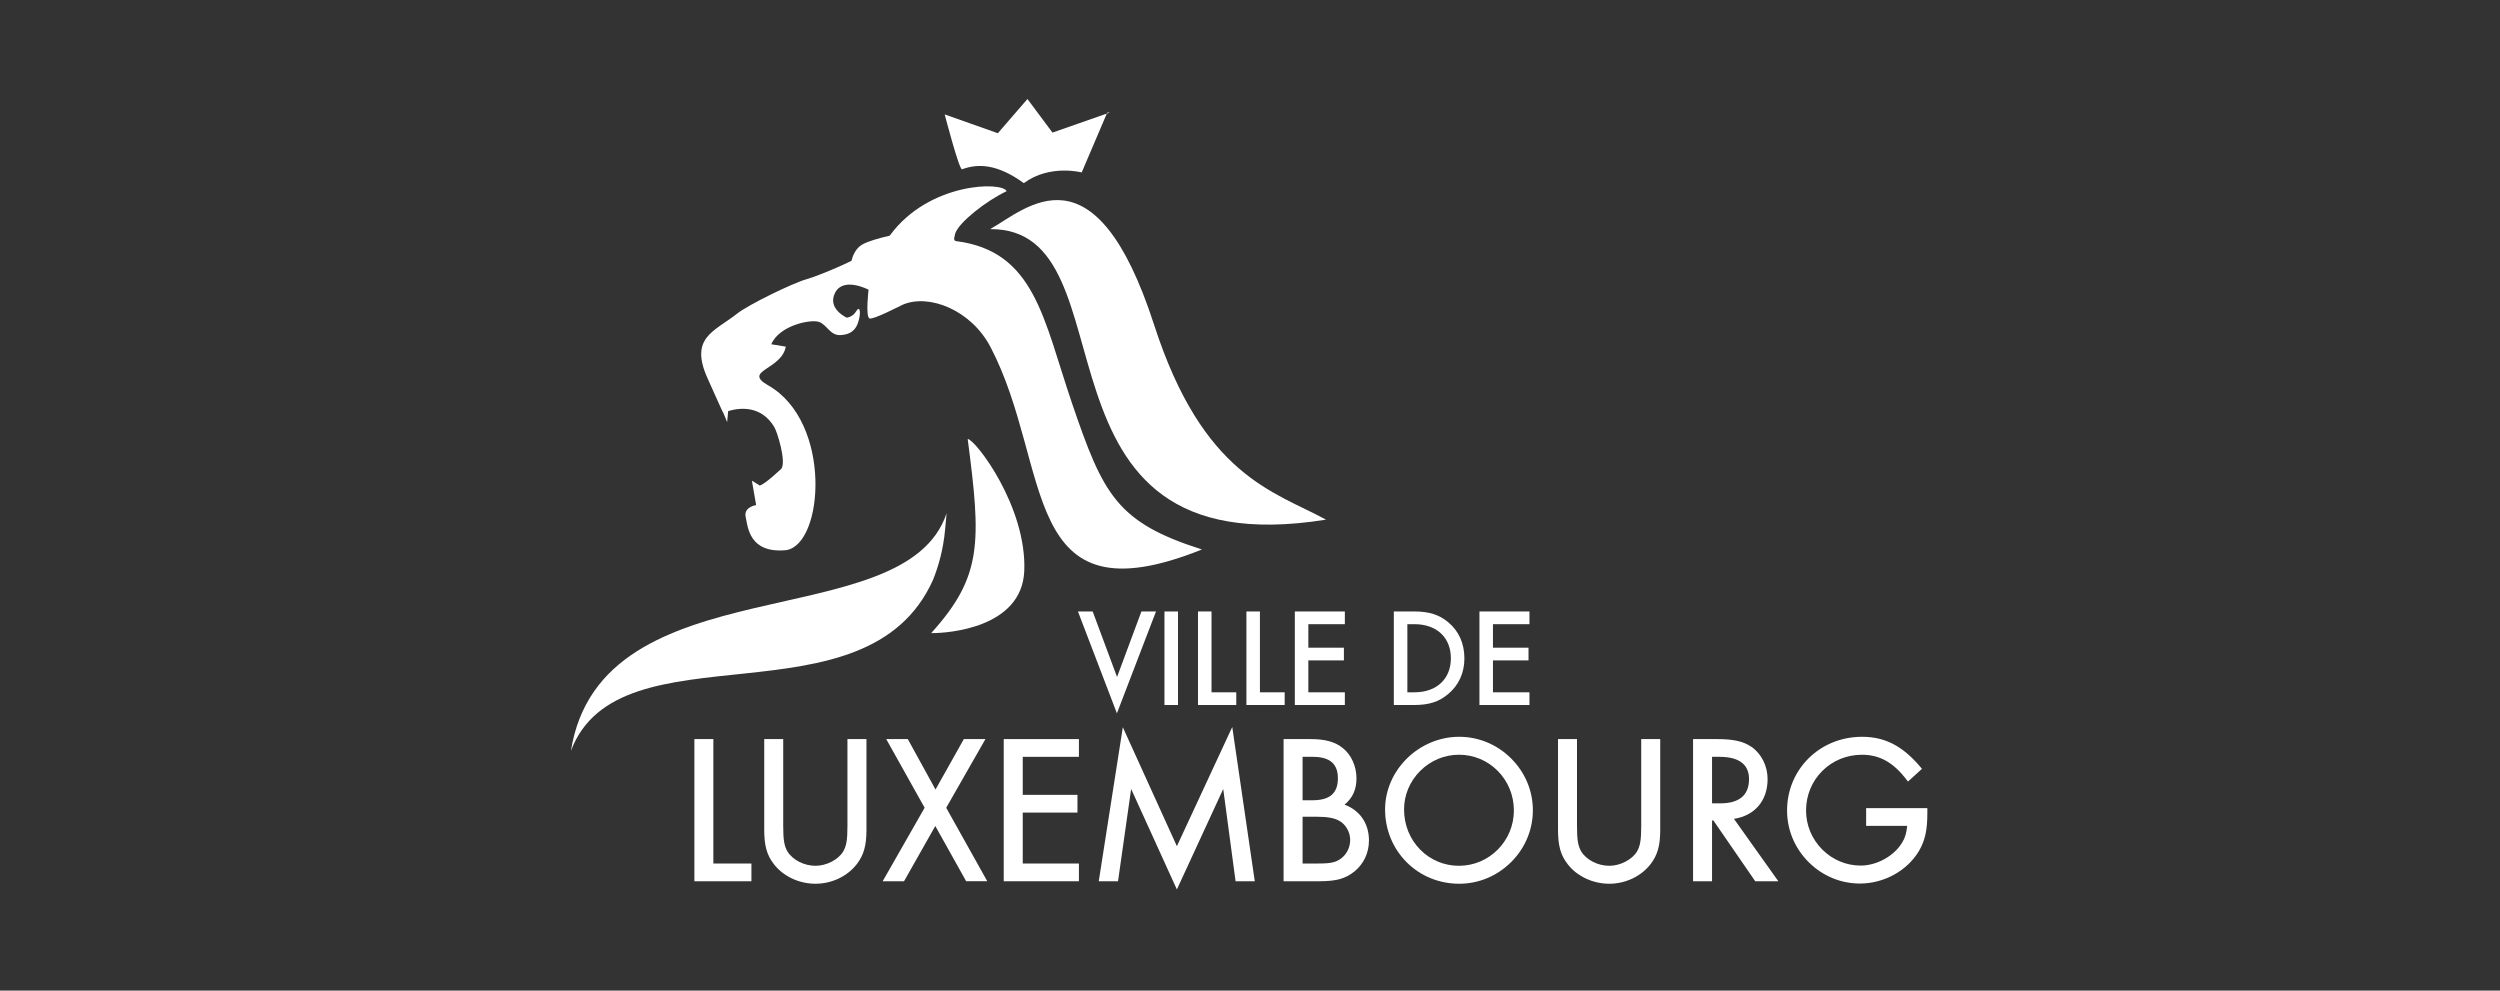
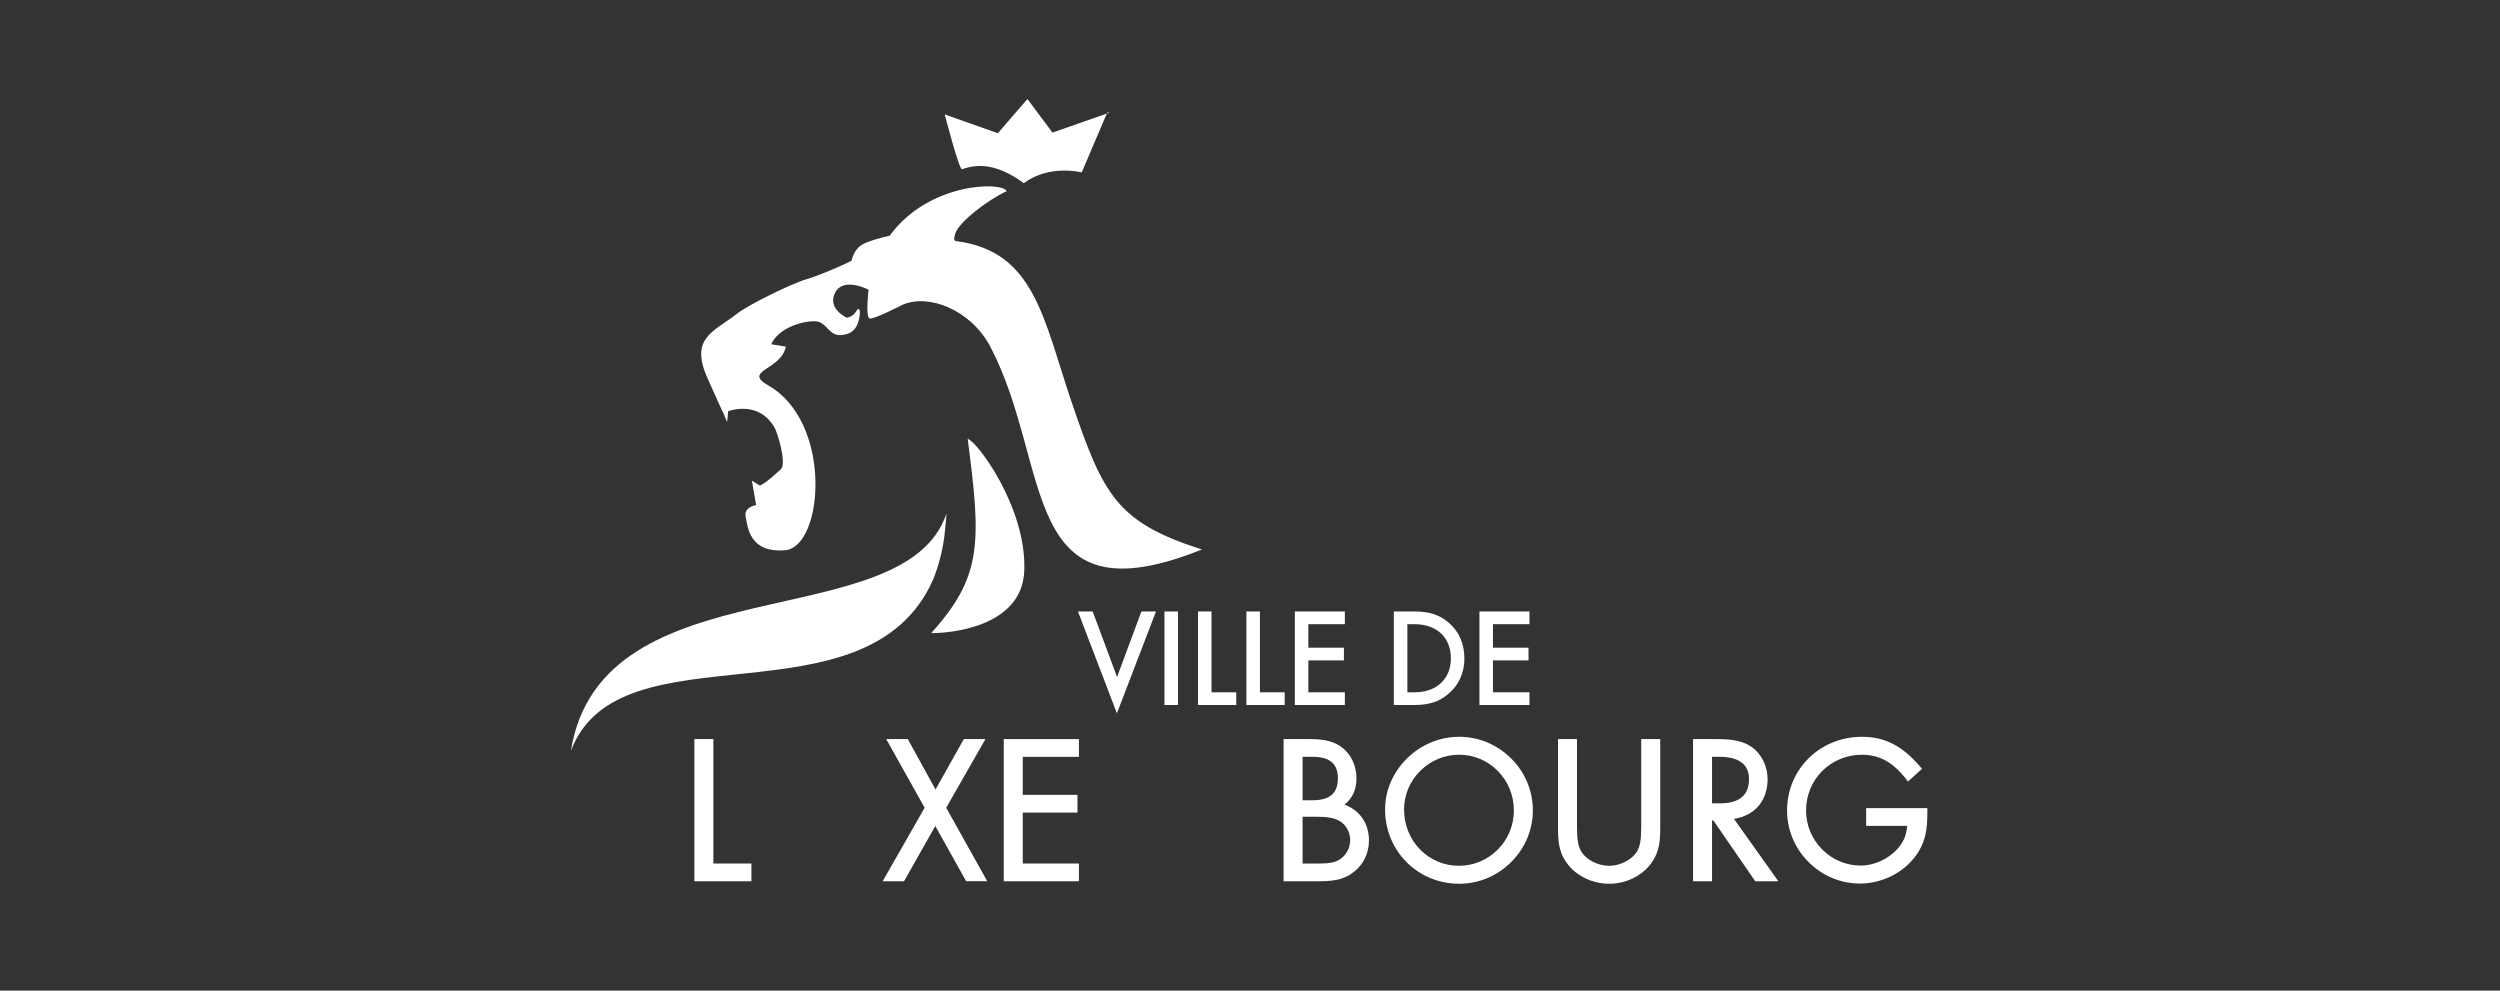
<svg xmlns="http://www.w3.org/2000/svg" xmlns:ns1="http://www.serif.com/" width="100%" height="100%" viewBox="0 0 959 380" version="1.1" xml:space="preserve" style="fill-rule:evenodd;clip-rule:evenodd;stroke-linejoin:round;stroke-miterlimit:2;">
  <rect x="0" y="0" width="959" height="380" fill="#333333" stroke="none" />
  <clipPath id="_clip1">
    <rect id="vdl.pdf" x="219.001" y="37.978" width="520.331" height="303.211" />
  </clipPath>
  <g clip-path="url(#_clip1)">
    <g id="Layer-1" ns1:id="Layer 1" />
    <g id="Layer-2" ns1:id="Layer 2">
-       <path d="M508.661,199.332c-119.548,19.188 -72.047,-111.886 -128.848,-111.441c13.958,-7.861 40.125,-33.718 62.929,36.787c18.743,57.922 45.816,63.756 65.919,74.654" style="fill:#fff;fill-rule:nonzero;" />
      <path d="M362.383,43.892l20.388,7.209l11.359,-13.123l9.594,12.885l21.962,-7.687l-0.954,0.008l-9.792,22.964c-0,-0 -12.218,-3.259 -22.209,4.101c-10.087,-7.328 -17.503,-7.607 -23.679,-5.309c-1.089,0.421 -6.669,-21.048 -6.669,-21.048" style="fill:#fff;fill-rule:nonzero;" />
      <path d="M357.92,222.415c2.019,-5.055 3.919,-11.493 4.626,-19.307l0.564,-6.2c-15.977,48.081 -132.536,18.504 -144.109,91.147c18.385,-49.067 113.261,-8.274 138.919,-65.64" style="fill:#fff;fill-rule:nonzero;" />
      <path d="M371.205,168.383c5.175,39.577 5.707,52.692 -14.005,74.479c6.398,0.08 34.767,-1.971 35.705,-23.782c1.057,-24.593 -18.608,-50.363 -21.7,-50.697" style="fill:#fff;fill-rule:nonzero;" />
      <path d="M461.066,210.774c-32.717,-10.397 -37.868,-20.993 -49.831,-56.062c-11,-32.272 -14.212,-58.367 -44.48,-62.222c-1.375,-0.175 -0.429,-2.139 -0.31,-3.013c1.558,-4.356 11.955,-12.479 19.689,-16.128c-1.463,-3.759 -29.832,-3.561 -44.839,17.058c-4.109,0.946 -8.576,2.194 -10.683,3.49c-2.361,1.438 -3.473,4.038 -3.998,6.16c-7.329,3.577 -14.498,6.279 -17.272,7.066c-5.382,1.518 -22.209,9.745 -26.501,13.123c-8.903,7.019 -18.584,9.205 -11.311,25.126c2.408,5.278 5.771,13.02 5.914,12.956c0.946,2.178 1.486,3.609 1.486,3.609l0.397,-4.252c5.143,-1.519 12.83,-1.868 17.654,6.064c1.217,1.996 4.658,13.259 2.775,16.009c-0,-0 -6.153,5.922 -8.315,6.486l-3.02,-1.86l1.629,9.364c0,-0 -4.896,0.707 -4.006,4.61c0.811,3.601 1.248,14.029 15.492,12.678c14.475,-2.146 17.797,-49.178 -6.836,-63.192c-10.055,-5.723 5.056,-5.85 6.733,-14.88l-5.58,-0.906c3.179,-7.36 15.269,-9.673 18.337,-8.569c3.068,1.105 4.253,5.247 8.171,5.048c2.234,-0.119 5.223,-0.668 6.638,-4.388c1.414,-3.72 0.961,-7.297 -0.485,-4.856c-1.447,2.432 -3.704,2.559 -3.704,2.559c-0,0 -7.663,-3.434 -4.444,-9.61c3.22,-6.176 12.814,-1.113 12.814,-1.113c-0,0 -1.209,10.087 0.318,11.009c1.192,0.724 12.026,-4.92 12.709,-5.222c10.04,-4.396 26.295,1.947 33.743,16.191c23.989,45.904 10.412,106.067 81.116,77.667" style="fill:#fff;fill-rule:nonzero;" />
      <path d="M427.843,272.051l0.604,1.581l0.605,-1.581l14.053,-36.612l0.342,-0.882l-5.596,-0l-0.159,0.421l-9.189,24.712l-9.196,-24.712l-0.159,-0.421l-5.644,-0l0.334,0.882l14.005,36.612Z" style="fill:#fff;fill-rule:nonzero;" />
      <rect x="446.689" y="234.562" width="5.19" height="35.88" style="fill:#fff;fill-rule:nonzero;" />
      <path d="M459.55,270.443l14.681,0l-0,-4.872l-9.491,-0l0,-31.016l-5.19,0l-0,35.888Z" style="fill:#fff;fill-rule:nonzero;" />
      <path d="M492.799,270.439l0,-4.872l-9.491,-0l0,-31.008l-5.182,0l-0,35.88l14.673,0Z" style="fill:#fff;fill-rule:nonzero;" />
      <path d="M496.698,270.443l19.188,0l-0,-4.872l-14.006,-0l0,-12.241l13.64,-0l0,-4.873l-13.64,0l0,-9.021l14.006,-0l-0,-4.881l-19.188,0l-0,35.888Z" style="fill:#fff;fill-rule:nonzero;" />
      <path d="M542.376,270.443c5.746,0 9.538,-1.2 13.067,-4.141c4.126,-3.418 6.303,-8.163 6.303,-13.719c0,-5.731 -2.146,-10.532 -6.199,-13.879c-3.442,-2.909 -7.369,-4.149 -13.116,-4.149l-7.758,0l0,35.888l7.703,0Zm0.206,-4.872l-2.718,-0l-0,-26.135l2.718,-0c4.34,-0 7.957,1.319 10.453,3.807c2.305,2.313 3.521,5.517 3.521,9.284c-0,7.925 -5.485,13.044 -13.974,13.044" style="fill:#fff;fill-rule:nonzero;" />
      <path d="M567.514,270.443l19.188,0l0,-4.872l-14.005,-0l-0,-12.241l13.639,-0l0,-4.873l-13.639,0l-0,-9.021l14.005,-0l0,-4.881l-19.188,0l0,35.888Z" style="fill:#fff;fill-rule:nonzero;" />
      <path d="M273.643,283.508l-7.273,-0l-0,54.544l21.874,-0l0,-6.804l-14.601,-0l-0,-47.74Z" style="fill:#fff;fill-rule:nonzero;" />
-       <path d="M332.37,283.512l-7.288,-0l-0,33.297c-0,5.397 -0.39,7.702 -1.662,9.88c-1.947,3.14 -6.414,5.429 -10.619,5.429c-4.316,-0 -8.72,-2.234 -10.699,-5.437c-1.272,-2.17 -1.661,-4.475 -1.661,-9.872l-0,-33.297l-7.281,-0l-0,34.886c-0,6.002 1.025,9.65 3.648,13.012c3.529,4.682 9.666,7.591 15.993,7.591c6.295,0 12.249,-2.837 15.921,-7.591c2.623,-3.449 3.648,-7.09 3.648,-13.012l0,-34.886Z" style="fill:#fff;fill-rule:nonzero;" />
      <path d="M378.012,283.515l-8.274,0l-0.191,0.318l-10.683,19.029l-10.452,-19.013l-0.183,-0.334l-8.275,0l0.541,0.962l14.188,25.38l-15.539,27.216l-0.557,0.97l8.203,-0l0.183,-0.326l11.804,-20.865l11.652,20.857l0.183,0.334l8.108,-0l-0.541,-0.962l-15.221,-27.216l14.506,-25.388l0.548,-0.962Z" style="fill:#fff;fill-rule:nonzero;" />
      <path d="M413.871,283.515l-28.838,0l0,54.536l28.838,-0l0,-6.804l-21.549,-0l0,-19.538l20.993,-0l-0,-6.804l-20.993,-0l0,-14.586l21.549,0l0,-6.804Z" style="fill:#fff;fill-rule:nonzero;" />
-       <path d="M471.773,280.854l-20.317,43.741l-19.847,-43.654l-0.899,-1.979l-0.325,2.146l-8.784,56.189l-0.119,0.747l7.384,0l0.088,-0.564l4.952,-34.831l16.954,37.255l0.589,1.288l0.596,-1.288l17.185,-37.247l4.658,34.823l0.071,0.564l7.376,0l-0.111,-0.739l-8.219,-56.268l-0.31,-2.154l-0.922,1.971Z" style="fill:#fff;fill-rule:nonzero;" />
      <path d="M515.768,308.665c3.14,-2.608 4.571,-5.779 4.571,-10.143c-0,-4.555 -1.987,-8.974 -5.191,-11.518c-2.909,-2.416 -6.756,-3.489 -12.455,-3.489l-10.31,0l0,54.528l13.903,-0c6.279,-0 9.872,-1.01 13.258,-3.736c3.601,-2.933 5.588,-7.162 5.588,-11.915c-0,-6.502 -3.474,-11.55 -9.364,-13.727m-12.28,-1.686l-3.816,0l0,-16.66l3.975,0c3.449,0 5.993,0.787 7.551,2.353c1.343,1.343 2.019,3.307 2.019,5.85c-0,5.771 -3.092,8.457 -9.729,8.457m14.442,15.174c0,2.743 -1.168,5.262 -3.195,6.916c-2.051,1.685 -4.054,2.17 -8.926,2.17l-6.137,-0l0,-17.94l5.334,-0c4.221,-0 6.844,0.477 8.775,1.589c2.448,1.336 4.149,4.324 4.149,7.265" style="fill:#fff;fill-rule:nonzero;" />
      <path d="M559.741,282.633c-15.404,-0 -28.424,12.757 -28.424,27.868c-0,7.726 2.941,14.919 8.282,20.261c5.31,5.317 12.464,8.243 20.142,8.243c7.496,-0 14.586,-2.965 19.967,-8.346c5.349,-5.35 8.298,-12.4 8.298,-19.84c0,-7.44 -2.949,-14.491 -8.298,-19.84c-5.381,-5.381 -12.471,-8.346 -19.967,-8.346m-0.079,6.883c5.595,0 10.849,2.178 14.8,6.129c4.038,4.038 6.263,9.459 6.263,15.253c0,11.701 -9.45,21.223 -21.063,21.223c-5.596,0 -10.834,-2.162 -14.753,-6.081c-4.07,-4.069 -6.311,-9.586 -6.311,-15.539c-0,-5.533 2.201,-10.779 6.184,-14.769c4.014,-4.006 9.292,-6.216 14.88,-6.216" style="fill:#fff;fill-rule:nonzero;" />
-       <path d="M636.863,283.512l-7.289,-0l-0,33.297c-0,5.397 -0.39,7.702 -1.661,9.88c-1.948,3.14 -6.415,5.429 -10.62,5.429c-4.316,-0 -8.719,-2.234 -10.699,-5.437c-1.271,-2.17 -1.661,-4.475 -1.661,-9.872l0,-33.297l-7.281,-0l0,34.886c0,6.002 1.026,9.65 3.649,13.012c3.529,4.682 9.665,7.591 15.992,7.591c6.296,0 12.249,-2.837 15.921,-7.591c2.624,-3.449 3.649,-7.09 3.649,-13.012l-0,-34.886Z" style="fill:#fff;fill-rule:nonzero;" />
+       <path d="M636.863,283.512l-7.289,-0l-0,33.297c-0,5.397 -0.39,7.702 -1.661,9.88c-1.948,3.14 -6.415,5.429 -10.62,5.429c-4.316,-0 -8.719,-2.234 -10.699,-5.437c-1.271,-2.17 -1.661,-4.475 -1.661,-9.872l0,-33.297l-7.281,-0l0,34.886c0,6.002 1.026,9.65 3.649,13.012c3.529,4.682 9.665,7.591 15.992,7.591c6.296,0 12.249,-2.837 15.921,-7.591c2.624,-3.449 3.649,-7.09 3.649,-13.012l-0,-34.886" style="fill:#fff;fill-rule:nonzero;" />
      <path d="M665.141,314.109c7.988,-1.217 12.909,-6.971 12.909,-15.262c-0,-4.992 -2.369,-9.721 -6.184,-12.352c-3.108,-2.122 -6.916,-2.981 -13.14,-2.981l-9.268,0l0,54.528l7.281,0l0,-23.305l0.525,-0l15.85,23.027l0.198,0.278l8.855,0l-0.723,-1.017l-16.303,-22.916Zm5.787,-15.262c-0,6.192 -3.728,9.324 -11.089,9.324l-3.1,-0l0,-17.853l2.862,0c4.252,0 7.352,0.946 9.228,2.822c1.391,1.391 2.099,3.315 2.099,5.707" style="fill:#fff;fill-rule:nonzero;" />
      <path d="M739.332,310.01l-23.48,0l-0,6.804l15.738,0c-0.262,2.83 -0.826,4.658 -1.995,6.51c-3.06,5.056 -9.705,8.712 -15.81,8.712c-5.548,0 -10.786,-2.186 -14.76,-6.152c-4.007,-4.014 -6.224,-9.34 -6.224,-14.983c-0,-5.771 2.209,-11.144 6.208,-15.151c4.022,-4.022 9.435,-6.231 15.253,-6.231c6.82,-0 12.122,2.996 17.201,9.721l0.429,0.564l0.525,-0.477l4.395,-3.99l0.462,-0.421l-0.406,-0.477c-6.963,-8.275 -13.719,-11.804 -22.606,-11.804c-16.112,0 -28.742,12.416 -28.742,28.266c-0,7.432 2.933,14.466 8.258,19.792c5.31,5.309 12.305,8.234 19.689,8.234c9.268,0 18.163,-4.92 22.67,-12.535c2.305,-3.95 3.195,-7.98 3.195,-14.379l0,-2.003Z" style="fill:#fff;fill-rule:nonzero;" />
    </g>
  </g>
</svg>